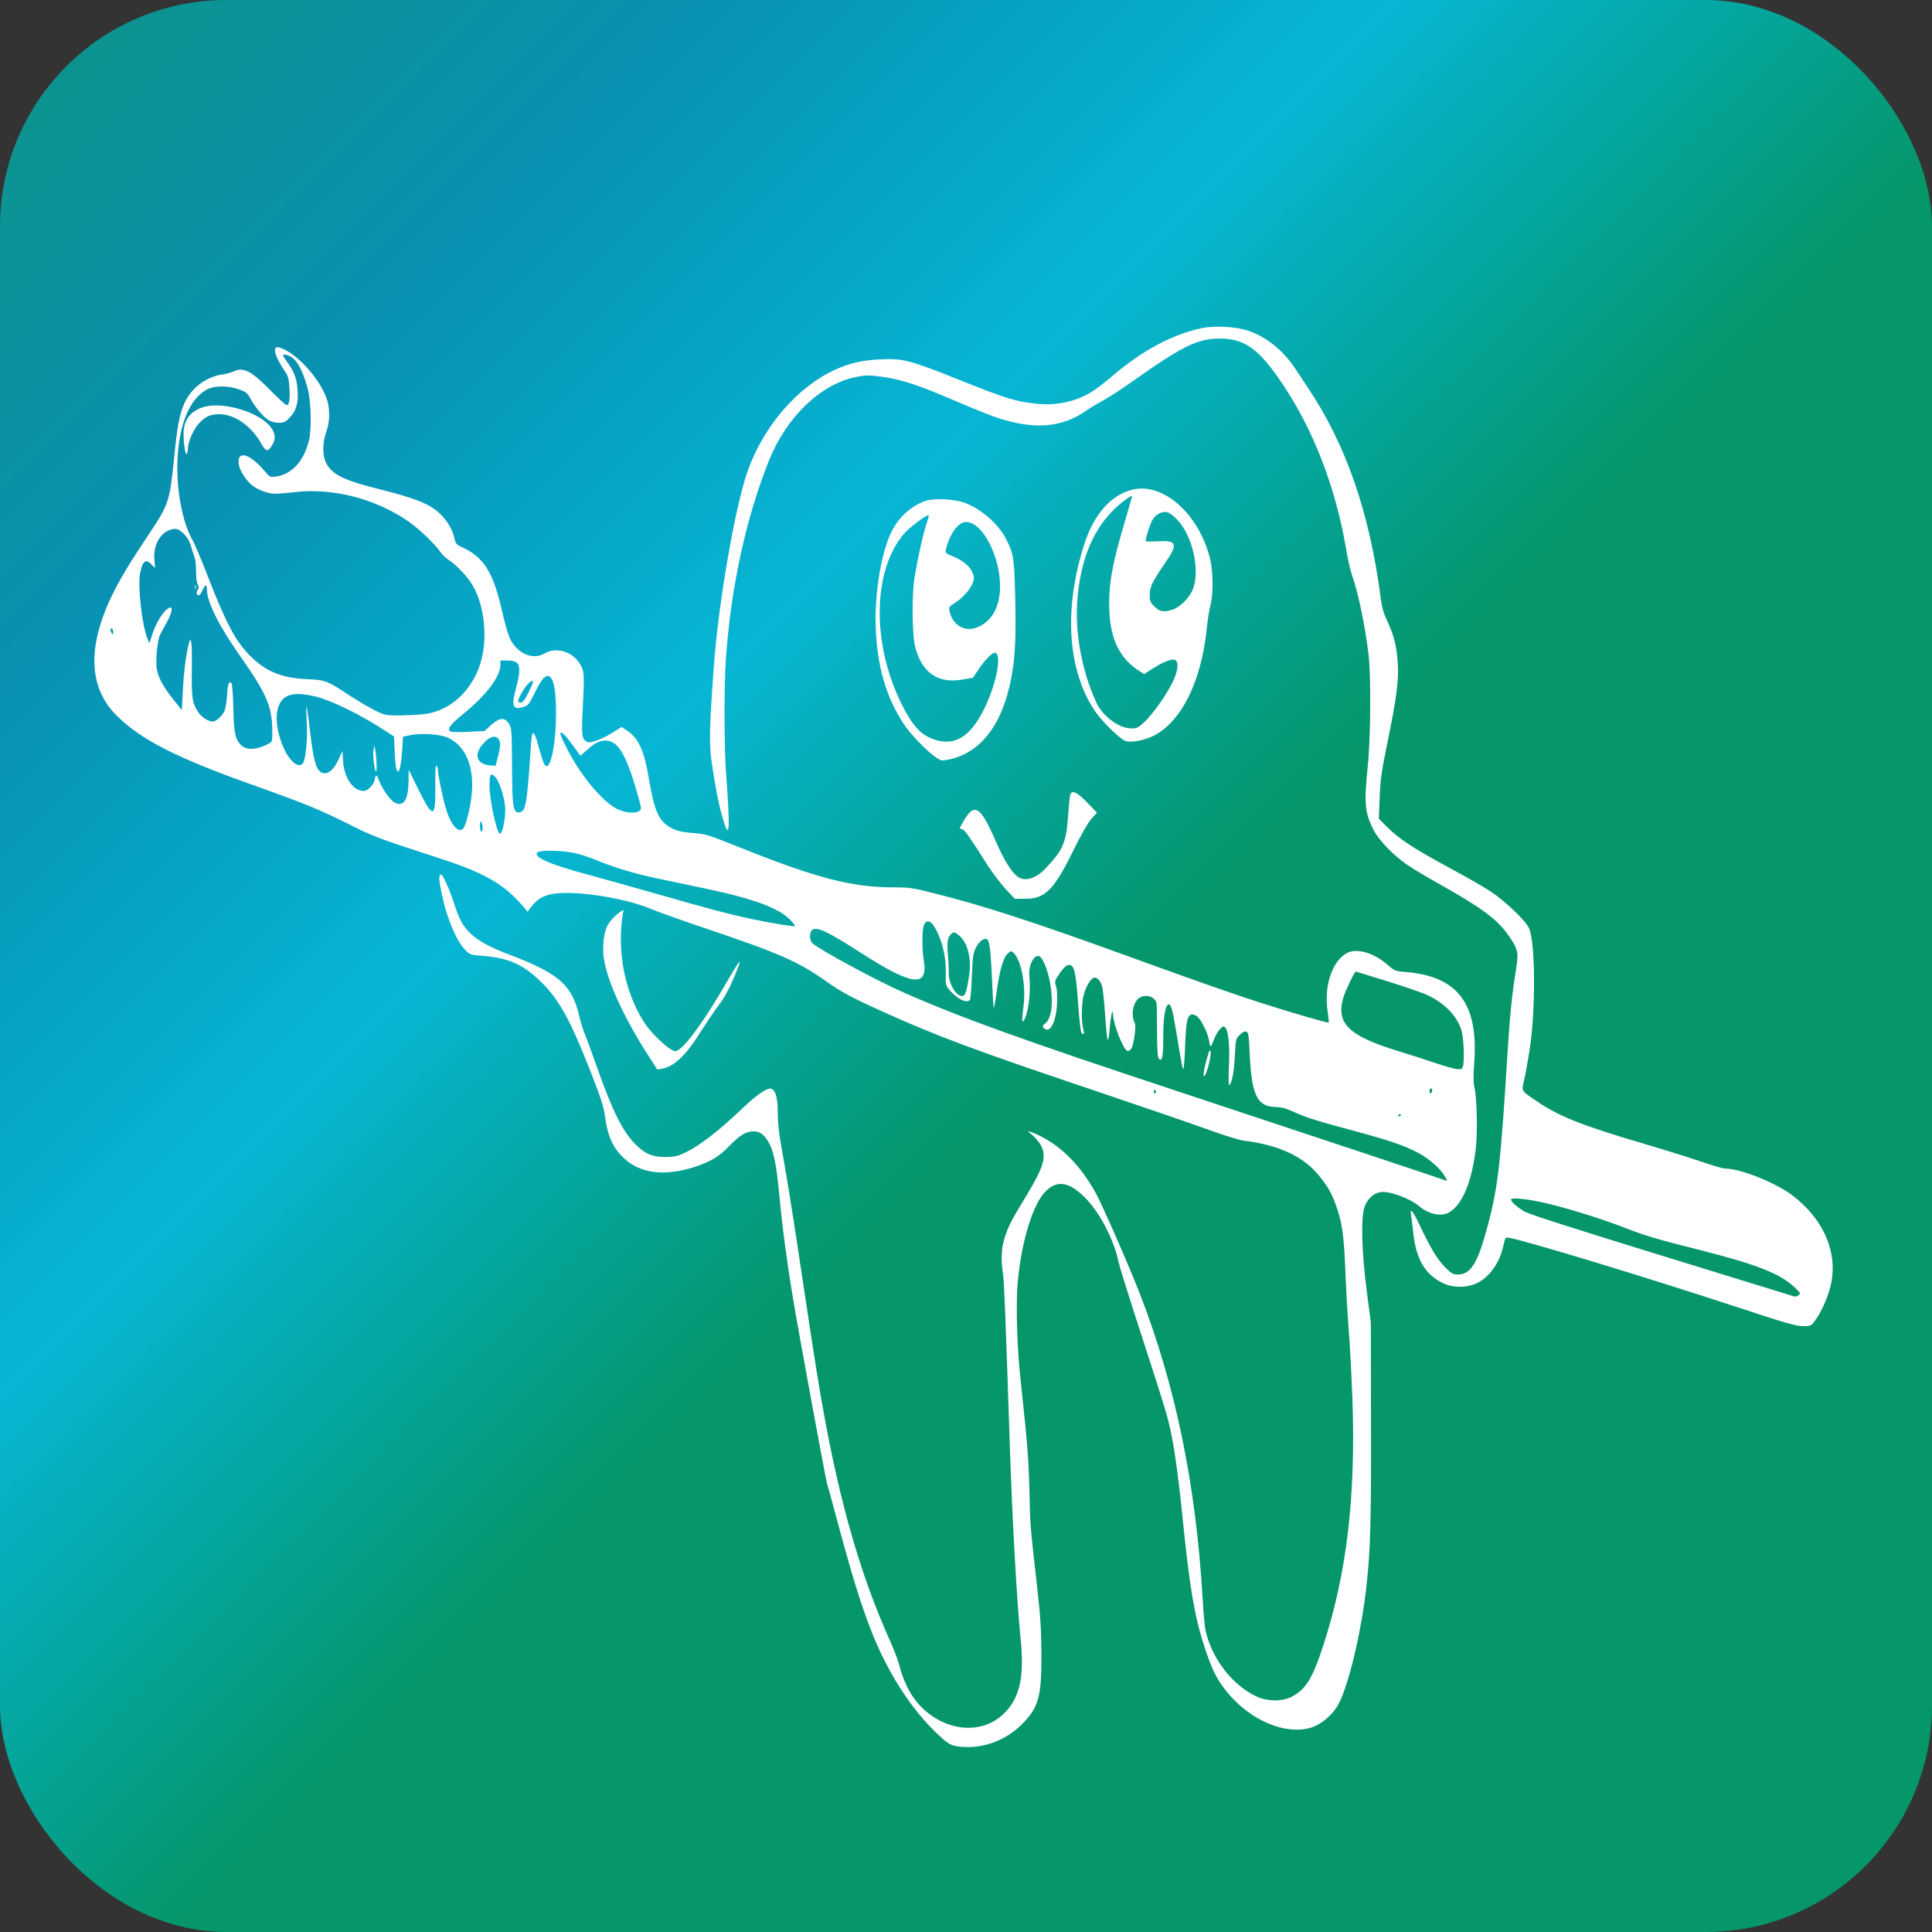
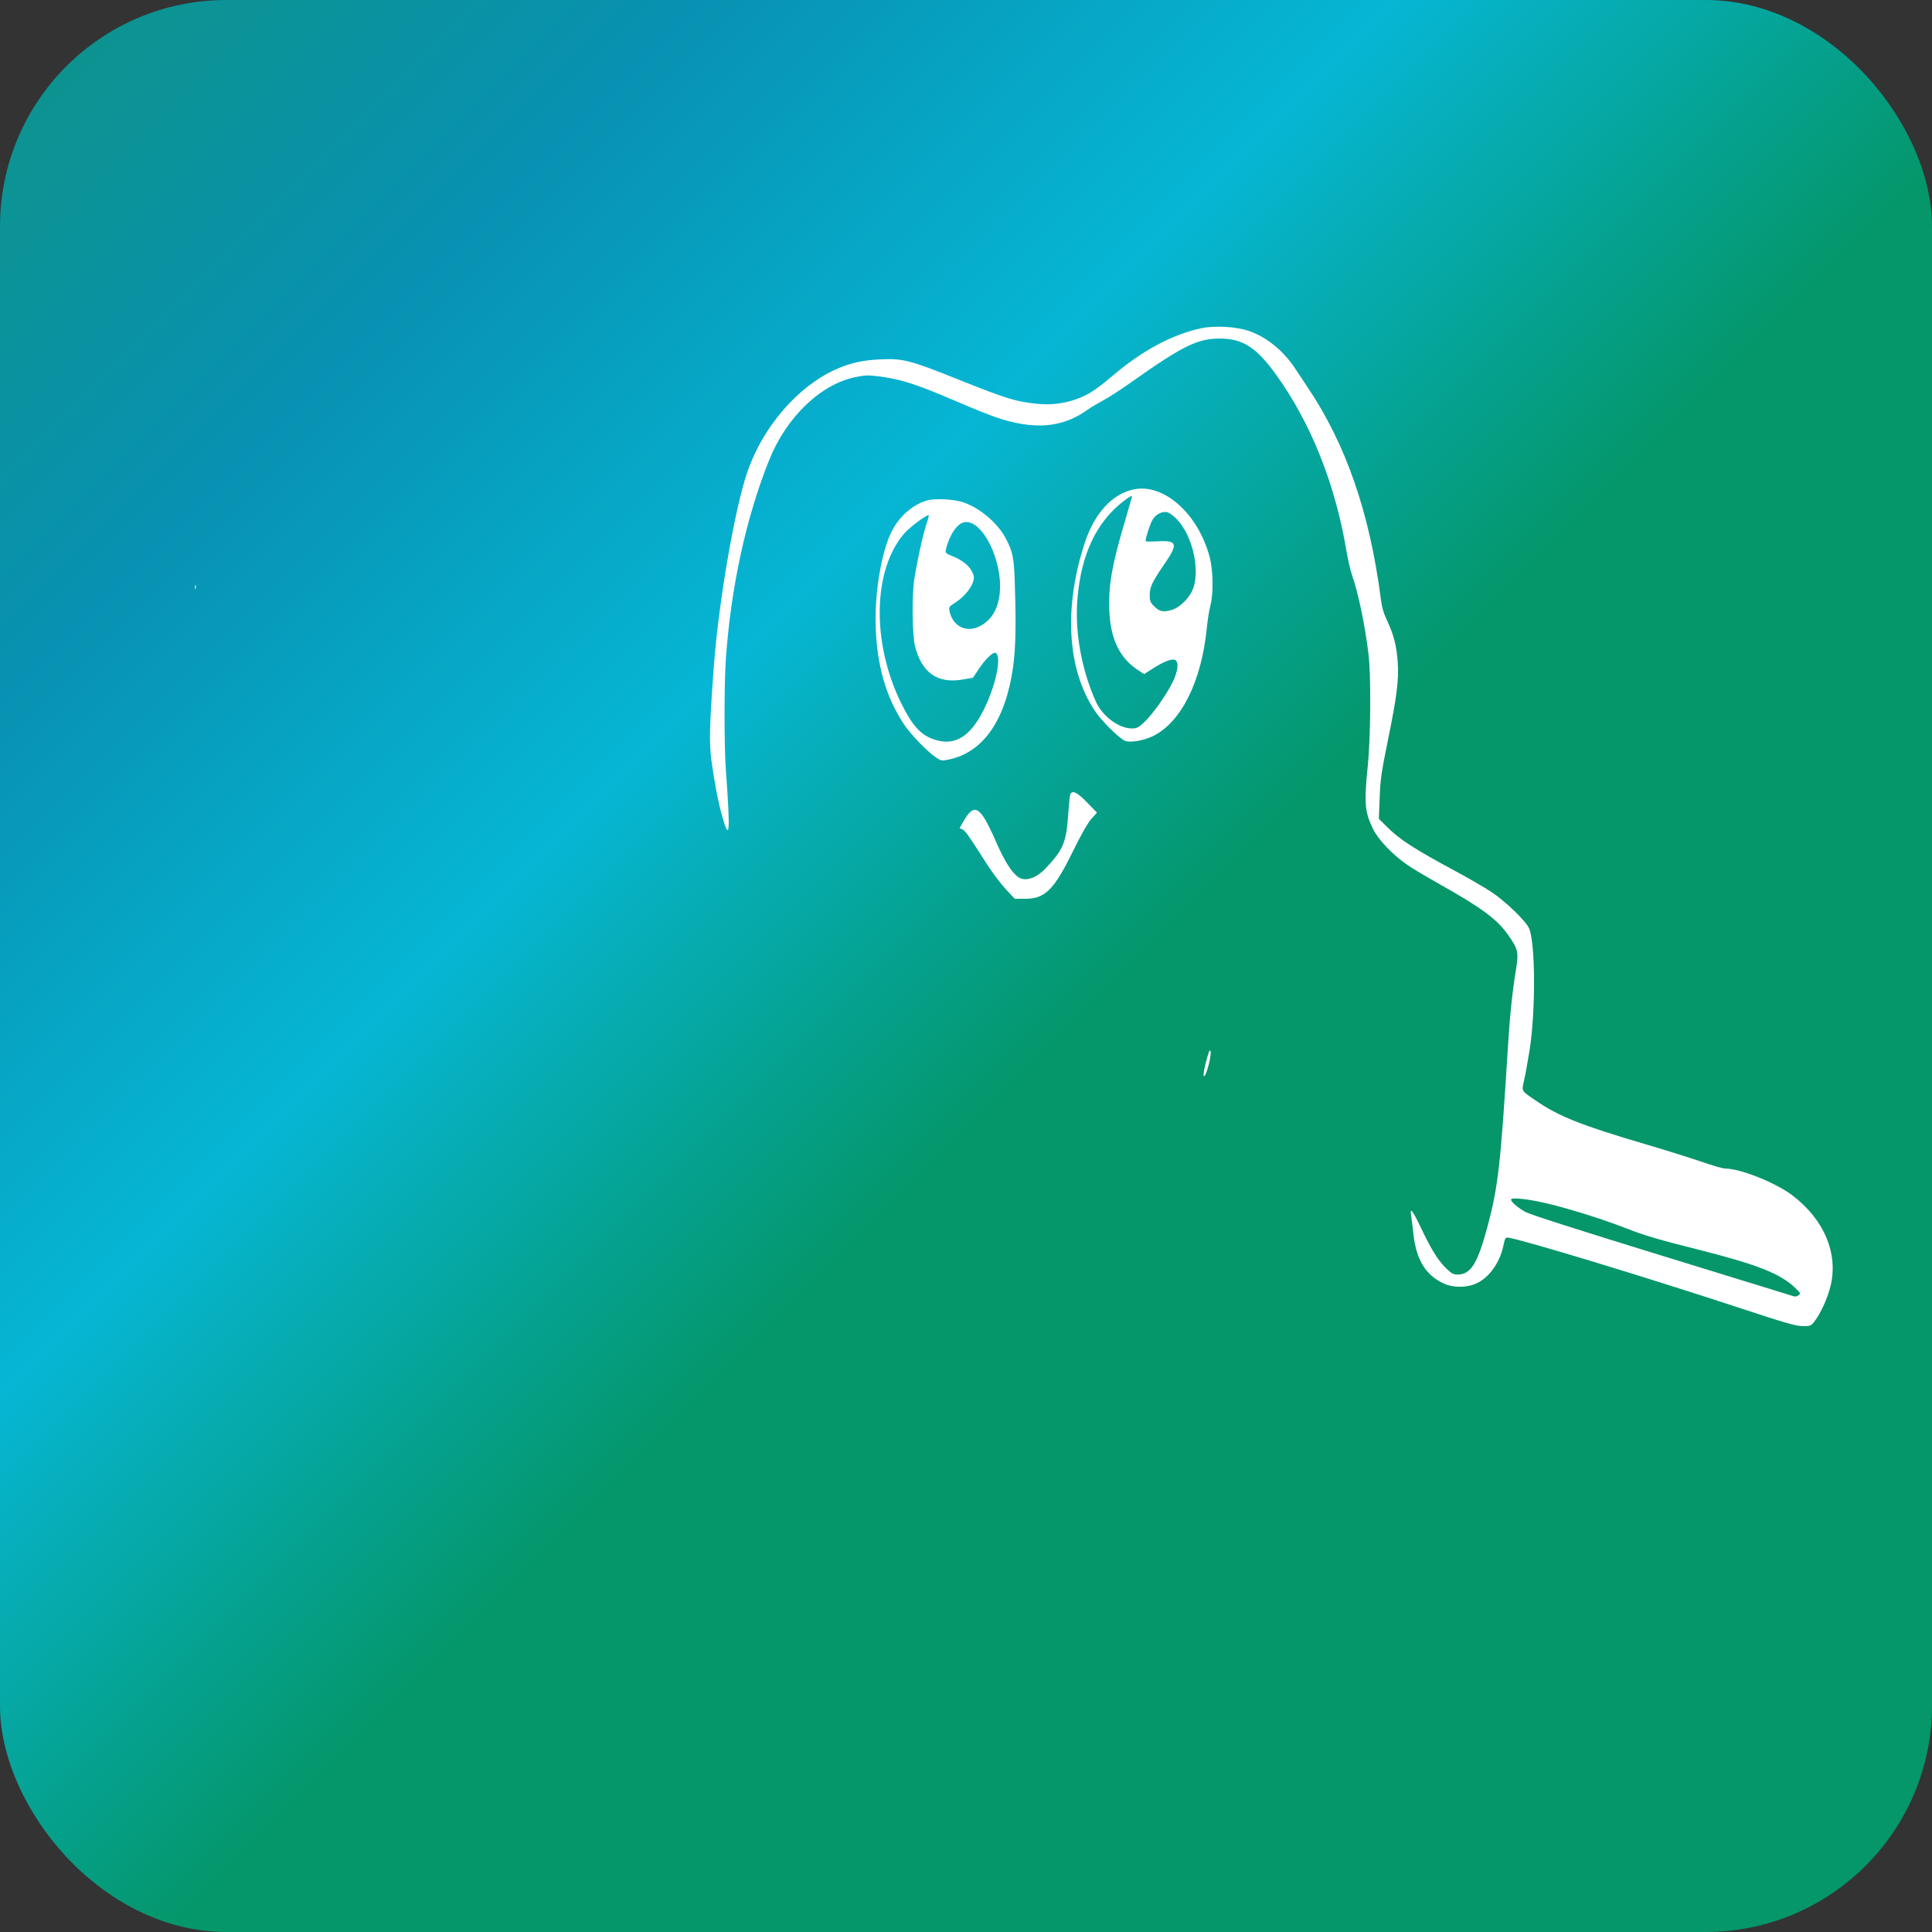
<svg xmlns="http://www.w3.org/2000/svg" width="700" height="700" viewBox="0 0 1280 1280">
  <rect x="0" y="0" width="1280" height="1280" fill="#333333" stroke="none" />
  <defs>
    <linearGradient id="bgGrad" x1="0" y1="0" x2="700" y2="700" gradientUnits="userSpaceOnUse">
      <stop offset="0%" stop-color="#0d9488" />
      <stop offset="33%" stop-color="#0891b2" />
      <stop offset="66%" stop-color="#06b6d4" />
      <stop offset="100%" stop-color="#059669" />
    </linearGradient>
  </defs>
  <rect x="0" y="0" width="1280" height="1280" rx="150" fill="url(#bgGrad)" />
  <g transform="translate(120, 1100) scale(0.09, -0.09) translate(-640, -640)" fill="#ffffff" stroke="none">
    <path d="M8150 10446 c-215 -46 -439 -166 -660 -356 -52 -45 -121 -97 -153 -116 -119 -70 -256 -99 -397 -84 -153 15 -225 37 -570 175 -366 147 -416 159 -580 152 -135 -6 -226 -27 -335 -76 -277 -126 -528 -417 -644 -745 -94 -266 -216 -974 -250 -1446 -32 -437 -34 -551 -18 -681 20 -148 49 -305 78 -409 57 -203 63 -133 30 320 -14 183 -14 640 -1 830 37 530 149 1042 319 1466 128 318 381 560 639 611 76 15 92 15 195 1 146 -21 261 -59 529 -174 121 -52 261 -109 310 -125 278 -93 482 -77 668 55 25 18 79 50 120 72 41 22 138 85 215 140 366 259 479 314 639 314 188 0 292 -76 473 -348 222 -334 382 -752 458 -1196 13 -78 33 -166 44 -196 46 -129 96 -371 122 -585 19 -155 16 -617 -6 -825 -27 -269 -22 -334 38 -458 39 -81 147 -194 257 -269 41 -28 149 -92 240 -143 304 -171 418 -255 500 -372 71 -101 77 -125 57 -250 -29 -177 -46 -344 -62 -603 -51 -824 -70 -998 -145 -1280 -75 -283 -125 -365 -223 -365 -33 0 -46 7 -91 52 -58 59 -106 137 -186 306 -54 113 -75 139 -66 80 3 -18 10 -76 16 -128 20 -199 89 -313 224 -376 61 -29 150 -32 220 -8 103 35 192 152 220 288 12 56 15 61 37 57 110 -16 1017 -292 1680 -510 358 -118 436 -141 487 -141 56 0 61 2 86 35 45 59 95 168 117 256 61 241 -46 496 -283 674 -123 92 -380 195 -492 195 -17 0 -96 23 -176 51 -80 27 -260 84 -400 125 -486 143 -649 208 -820 326 -106 72 -102 66 -85 143 9 37 27 137 41 223 46 285 44 800 -4 902 -26 56 -178 202 -280 268 -51 34 -166 100 -255 148 -317 171 -419 237 -516 335 l-54 54 6 155 c5 136 13 189 61 425 64 311 81 444 72 570 -8 121 -29 202 -75 301 -29 61 -42 105 -50 171 -82 633 -258 1139 -541 1558 -26 39 -64 96 -85 128 -88 136 -212 237 -345 283 -93 32 -250 41 -350 20z m2575 -6450 c168 -42 388 -112 545 -173 137 -54 236 -84 555 -164 414 -105 581 -171 689 -270 48 -45 50 -48 32 -62 -15 -11 -25 -12 -55 -1 -20 6 -457 141 -971 299 -588 181 -954 298 -985 316 -56 31 -105 74 -105 91 0 19 146 2 295 -36z" />
-     <path d="M1337 10303 c-19 -19 6 -84 65 -171 25 -36 31 -57 35 -122 6 -86 -1 -130 -20 -130 -7 0 -62 50 -121 110 -141 144 -200 174 -274 136 -15 -7 -49 -16 -76 -20 -119 -15 -232 -100 -281 -211 -37 -82 -53 -167 -75 -388 -35 -345 -38 -353 -197 -592 -172 -257 -247 -390 -309 -542 -133 -330 -105 -593 81 -778 182 -181 445 -314 1035 -523 346 -123 472 -175 671 -275 183 -93 229 -110 669 -252 281 -91 429 -166 546 -280 39 -38 79 -81 89 -95 13 -20 18 -22 23 -10 3 8 24 34 46 57 30 30 58 46 101 58 138 41 531 -13 747 -101 62 -26 250 -93 418 -149 538 -182 670 -240 878 -386 113 -80 189 -121 415 -223 409 -185 689 -289 1632 -606 308 -104 652 -222 765 -263 113 -41 230 -78 260 -81 263 -33 443 -117 557 -259 65 -81 87 -119 119 -203 49 -128 64 -231 74 -489 5 -132 16 -325 24 -430 9 -104 21 -335 28 -512 26 -724 -40 -1290 -214 -1823 -79 -244 -129 -324 -232 -378 -70 -36 -176 -36 -256 0 -178 81 -331 277 -378 484 -7 27 -16 132 -22 234 -49 841 -200 1576 -465 2255 -80 205 -275 650 -322 735 -125 226 -286 377 -478 450 -28 10 -27 8 13 -25 23 -21 52 -54 62 -76 42 -82 20 -157 -108 -369 -115 -190 -134 -226 -161 -314 -23 -74 -27 -163 -11 -260 9 -55 19 -327 50 -1256 19 -572 51 -1141 80 -1434 28 -274 -5 -428 -116 -541 -205 -211 -576 -111 -722 195 -22 47 -46 112 -53 145 -7 33 -37 112 -65 176 -237 523 -401 1115 -533 1919 -39 241 -54 338 -146 950 -49 327 -91 586 -129 795 -15 83 -24 169 -24 236 0 109 -15 163 -47 176 -30 11 -105 -41 -225 -155 -162 -154 -302 -262 -398 -309 -69 -33 -85 -37 -157 -38 -95 0 -146 21 -214 87 -99 97 -171 239 -291 577 -39 112 -81 225 -92 250 -10 25 -28 84 -39 130 -51 220 -151 308 -498 440 -161 61 -244 106 -304 165 -54 52 -78 97 -117 215 -39 119 -87 224 -100 216 -15 -9 -12 -48 10 -150 37 -175 106 -337 170 -404 36 -37 39 -38 130 -45 183 -15 290 -60 411 -174 146 -137 225 -277 384 -680 75 -193 96 -257 105 -324 18 -147 58 -235 140 -312 121 -113 299 -135 520 -64 114 37 179 75 254 153 79 81 122 107 178 109 50 1 87 -28 120 -94 34 -68 52 -165 73 -390 20 -216 55 -481 100 -750 37 -226 244 -1351 250 -1360 2 -3 34 -118 70 -255 161 -603 256 -874 395 -1126 100 -181 213 -331 336 -450 94 -90 111 -99 191 -106 158 -13 320 47 436 160 130 128 152 205 150 532 -1 164 -7 269 -31 480 -51 448 -53 468 -57 708 -3 154 -13 316 -30 482 -14 138 -33 315 -41 395 -22 215 -29 523 -15 670 29 299 110 565 203 660 84 88 175 74 292 -44 108 -108 213 -310 246 -471 7 -33 75 -251 151 -485 209 -645 213 -657 243 -810 23 -113 53 -341 76 -570 54 -543 91 -755 171 -995 52 -151 83 -214 153 -302 176 -220 451 -333 640 -263 64 25 132 82 174 147 77 120 177 529 217 883 30 269 36 473 34 1205 l-1 740 -31 240 c-38 298 -43 541 -14 617 22 56 64 95 113 104 64 12 217 -43 289 -104 68 -57 157 -77 213 -48 101 53 173 223 203 476 13 117 8 366 -10 446 -9 37 -9 87 -2 180 32 437 -119 639 -504 671 -76 6 -82 8 -130 50 -104 91 -228 128 -302 90 -109 -57 -172 -244 -143 -430 6 -43 10 -80 8 -82 -5 -6 -258 68 -488 141 -225 73 -441 148 -1050 369 -657 238 -1017 354 -1377 444 -146 37 -174 41 -287 41 -307 0 -568 67 -1131 293 -238 95 -255 100 -347 107 -76 6 -110 13 -153 34 -96 48 -129 116 -170 357 -36 217 -77 307 -164 364 l-38 26 -65 -41 c-83 -51 -166 -82 -190 -69 -37 20 -41 46 -33 214 15 289 14 305 -20 361 -57 91 -174 126 -259 76 -93 -55 -218 6 -264 131 -12 30 -37 124 -56 208 -60 256 -130 368 -276 437 -56 26 -58 28 -70 79 -15 70 -72 153 -138 202 -71 54 -181 94 -409 151 -265 66 -351 108 -395 193 -29 56 -28 150 1 232 28 78 28 176 0 249 -57 153 -224 333 -345 370 -11 3 -23 3 -27 -1z m132 -82 c38 -36 74 -112 102 -217 26 -97 31 -298 10 -384 -38 -154 -126 -250 -244 -266 -43 -6 -44 -5 -90 49 -110 128 -203 145 -181 33 7 -40 56 -114 96 -146 42 -33 111 -59 159 -62 24 -1 91 4 149 11 286 35 607 -49 850 -220 77 -55 190 -163 230 -222 13 -19 43 -46 66 -61 51 -33 134 -121 169 -181 92 -156 115 -407 54 -589 -64 -189 -209 -325 -384 -357 -33 -6 -116 -12 -185 -13 -124 -1 -126 -1 -200 35 -41 20 -124 69 -185 108 -171 114 -181 117 -320 124 -187 8 -303 57 -419 173 -105 106 -176 240 -306 575 -49 126 -100 248 -114 271 -75 129 -122 371 -113 588 10 268 90 459 219 526 53 28 152 28 228 2 59 -21 67 -27 91 -71 34 -63 94 -134 133 -158 18 -11 49 -19 75 -19 38 0 49 5 81 39 48 50 65 110 57 204 -6 82 -24 131 -73 200 -19 26 -34 49 -34 52 0 17 53 0 79 -24z m-809 -1289 c26 -26 43 -55 55 -97 9 -33 21 -70 26 -83 5 -13 9 -57 9 -98 0 -42 5 -83 12 -94 10 -16 10 -24 0 -40 -13 -21 -9 -40 9 -40 6 0 18 18 28 40 19 43 31 43 31 0 0 -87 88 -264 236 -475 215 -306 249 -389 245 -603 -1 -42 -2 -44 -53 -67 -76 -35 -141 -34 -178 3 -42 43 -52 90 -56 277 -2 93 -8 173 -13 178 -19 19 -28 -6 -33 -91 -3 -52 -12 -100 -21 -119 -19 -35 -62 -73 -84 -73 -31 0 -82 33 -106 68 -46 70 -51 103 -48 325 2 211 -6 258 -29 155 -19 -92 -32 -199 -38 -333 l-7 -130 -63 79 c-75 94 -111 161 -122 228 -9 60 6 213 25 248 7 14 29 54 49 90 32 58 46 110 30 110 -37 0 -103 -95 -136 -196 l-22 -68 -13 33 c-41 99 -73 384 -55 482 17 93 42 111 86 64 l24 -25 -5 63 c-8 95 34 183 102 213 50 22 75 17 115 -24z m-520 -725 c0 -18 -2 -19 -10 -7 -13 20 -13 43 0 35 6 -3 10 -16 10 -28z m2972 -224 c25 -23 23 -79 -8 -192 -36 -131 -21 -160 65 -130 26 9 38 26 76 105 27 55 55 100 70 110 24 15 27 15 44 0 27 -25 41 -113 41 -265 0 -210 -36 -401 -73 -388 -14 4 -27 39 -59 156 -31 112 -45 115 -52 9 -28 -427 -38 -491 -76 -503 -55 -18 -63 21 -64 335 -1 245 -3 279 -19 308 -31 57 -72 55 -141 -8 l-42 -39 -120 -6 c-69 -4 -125 -2 -133 3 -25 18 -1 49 94 127 170 138 275 276 275 362 l0 33 52 0 c34 0 58 -6 70 -17z m118 -143 c0 -6 -16 -42 -35 -80 -26 -51 -41 -70 -55 -70 -25 0 -25 11 0 59 34 67 90 124 90 91z m-1598 -106 c117 -29 326 -131 504 -247 l71 -46 5 -113 c2 -62 9 -122 15 -133 11 -19 12 -19 22 9 6 15 14 75 18 132 l6 103 56 12 c79 16 215 7 272 -18 135 -60 200 -219 177 -428 -10 -97 -45 -230 -64 -245 -35 -30 -85 27 -122 140 -22 70 -62 258 -62 296 0 12 -5 26 -10 29 -8 5 -10 -44 -9 -155 3 -237 -17 -238 -129 -10 l-67 136 -1 -85 c-1 -137 -36 -191 -102 -157 -31 16 -90 98 -112 156 -20 52 -27 55 -34 17 -8 -44 -50 -87 -85 -87 -75 0 -141 97 -149 219 l-5 75 -24 -54 c-31 -70 -69 -110 -103 -110 -60 0 -82 61 -111 309 -11 97 -23 178 -26 181 -3 3 -2 -47 2 -110 7 -115 -6 -265 -26 -302 -16 -30 -54 -22 -89 19 -74 83 -124 266 -101 367 26 115 107 143 283 100z m1839 -291 c14 -16 43 -53 64 -83 21 -30 40 -57 42 -59 2 -3 22 14 46 36 73 71 136 90 195 59 64 -33 121 -156 192 -416 19 -70 19 -76 3 -87 -29 -22 -104 -15 -164 14 -104 52 -260 237 -358 424 -53 102 -67 139 -54 139 5 0 21 -12 34 -27z m-487 -36 c8 -21 5 -48 -9 -105 l-20 -77 -40 3 c-100 8 -123 78 -53 158 53 61 105 70 122 21z m-25 -273 c24 -31 56 -126 65 -199 8 -56 -9 -174 -28 -201 -11 -15 -14 -14 -24 12 -26 65 -62 256 -62 327 0 95 11 109 49 61z m-99 -366 c0 -16 -4 -28 -10 -28 -5 0 -10 19 -10 43 0 31 3 38 10 27 5 -8 10 -27 10 -42z m668 -184 c42 -8 115 -31 162 -51 137 -57 283 -101 454 -137 89 -19 251 -53 361 -76 351 -74 534 -142 620 -230 21 -22 36 -42 34 -45 -7 -6 -161 19 -314 51 -163 34 -332 79 -715 189 -179 51 -404 114 -500 140 -273 73 -397 127 -369 161 16 19 168 18 267 -2z m2655 -541 c57 -91 89 -222 86 -344 -3 -76 0 -89 20 -115 56 -72 137 -114 158 -81 4 6 11 85 14 174 6 143 9 168 30 210 26 52 72 80 88 54 14 -22 22 -104 31 -304 4 -103 10 -190 12 -193 3 -2 13 52 22 121 20 147 48 247 78 275 27 25 31 25 52 1 55 -60 87 -250 66 -396 -14 -103 -9 -129 14 -74 24 57 39 188 32 275 -5 64 -3 90 10 123 17 43 39 62 62 54 23 -9 60 -98 76 -182 29 -152 16 -274 -32 -312 -23 -18 -24 -21 -10 -36 43 -43 90 46 96 183 3 56 0 106 -8 128 -11 34 -10 39 28 94 25 37 47 58 62 60 44 7 56 -41 74 -293 8 -112 18 -201 25 -208 17 -17 22 -4 11 34 -14 49 -12 186 4 246 16 61 49 118 73 127 22 9 51 -20 63 -63 5 -20 15 -109 21 -198 14 -211 23 -248 33 -126 8 97 23 173 25 123 3 -77 75 -262 107 -274 8 -3 21 5 29 18 18 27 37 164 26 185 -28 55 -19 136 21 178 28 30 89 32 118 3 25 -25 23 -9 24 -237 1 -143 4 -195 14 -205 24 -24 32 14 32 157 -1 141 14 235 38 243 18 6 31 -39 57 -198 44 -266 47 -281 54 -275 3 4 9 82 12 173 7 207 22 247 80 218 30 -14 88 -127 96 -184 3 -23 8 -42 12 -42 3 0 14 22 23 48 10 27 29 61 44 77 22 24 27 26 40 13 24 -24 34 -132 27 -288 -3 -82 -2 -141 3 -137 20 19 35 100 41 217 6 119 7 126 34 152 31 32 54 36 63 11 4 -9 9 -73 12 -142 13 -309 54 -394 189 -398 44 -1 78 -10 127 -32 95 -44 180 -71 439 -140 271 -73 378 -109 483 -164 83 -44 168 -119 200 -176 18 -33 18 -34 0 -27 -34 13 -1047 350 -1969 655 -1150 381 -1603 544 -2025 731 -194 86 -606 308 -662 358 -25 21 -24 88 1 101 38 21 112 -15 363 -176 378 -242 490 -252 454 -43 -13 81 -12 216 2 253 16 39 47 35 75 -10z m185 -68 c62 -52 92 -171 73 -293 -19 -123 -29 -152 -52 -152 -46 0 -101 94 -98 170 0 25 -2 84 -6 131 -8 94 -4 129 21 153 21 21 27 20 62 -9z m3135 -331 c117 -36 245 -80 286 -96 142 -59 244 -160 277 -274 16 -56 22 -222 10 -262 -7 -21 -13 -23 -49 -19 -23 3 -87 21 -142 40 -55 19 -176 58 -270 87 -382 116 -476 206 -419 401 14 47 82 189 92 189 2 0 98 -30 215 -66z m347 -808 c0 -8 -4 -18 -10 -21 -5 -3 -10 3 -10 14 0 12 5 21 10 21 6 0 10 -6 10 -14z m-2035 -5 c3 -5 1 -12 -5 -16 -5 -3 -10 1 -10 9 0 18 6 21 15 7z m1805 -175 c0 -3 -4 -8 -10 -11 -5 -3 -10 -1 -10 4 0 6 5 11 10 11 6 0 10 -2 10 -4z" />
-     <path d="M809 9867 c-92 -26 -144 -87 -150 -177 -5 -63 11 -186 22 -169 5 8 9 26 9 41 0 46 40 138 78 180 49 54 86 71 154 71 112 0 234 -86 308 -216 35 -62 48 -64 80 -12 28 45 25 85 -9 131 -80 110 -348 192 -492 151z" />
+     <path d="M809 9867 z" />
    <path d="M742 8540 c0 -14 2 -19 5 -12 2 6 2 18 0 25 -3 6 -5 1 -5 -13z" />
-     <path d="M2056 7339 c-7 -32 7 -145 19 -157 7 -8 5 96 -4 148 l-8 45 -7 -36z" />
    <path d="M8206 5119 c-29 -91 -47 -179 -36 -179 18 0 61 172 46 187 -3 3 -8 0 -10 -8z" />
    <path d="M7654 9260 c-160 -33 -291 -176 -363 -397 -155 -474 -128 -929 74 -1232 46 -70 169 -194 219 -220 35 -19 136 -3 211 33 206 101 356 401 395 791 6 61 18 137 27 170 23 88 21 259 -6 358 -84 317 -337 542 -557 497z m-14 -54 c0 -2 -20 -71 -44 -153 -104 -346 -131 -500 -123 -688 9 -212 79 -353 219 -441 l37 -24 61 39 c82 53 147 78 169 64 27 -18 19 -84 -22 -166 -47 -95 -146 -234 -208 -292 -42 -39 -54 -45 -91 -45 -96 0 -216 90 -264 197 -109 243 -159 527 -134 778 29 311 140 543 330 692 50 39 70 50 70 39z m326 -162 c113 -113 174 -357 127 -505 -23 -73 -99 -150 -165 -168 -59 -17 -88 -10 -127 30 -26 26 -31 38 -31 80 0 60 19 99 111 233 101 146 92 173 -58 163 -46 -2 -83 -2 -83 2 0 25 34 131 52 159 24 39 68 61 106 54 14 -3 45 -24 68 -48z" />
    <path d="M6123 9176 c-104 -34 -198 -118 -252 -225 -76 -149 -127 -457 -118 -706 10 -283 75 -510 203 -707 50 -77 172 -205 240 -251 39 -26 43 -27 95 -16 254 53 418 290 473 679 19 137 23 302 14 585 -6 220 -13 258 -66 361 -56 110 -185 222 -307 266 -75 27 -221 34 -282 14z m11 -148 c-29 -84 -65 -241 -95 -418 -21 -120 -18 -420 4 -507 50 -194 166 -275 350 -243 l76 13 42 63 c44 68 104 127 122 121 53 -17 3 -253 -93 -436 -95 -182 -204 -247 -342 -207 -108 31 -172 99 -257 271 -220 447 -210 985 24 1252 40 45 157 133 177 133 4 0 0 -19 -8 -42z m335 -22 c95 -50 185 -239 198 -416 12 -173 -47 -296 -164 -345 -94 -39 -185 14 -207 120 -6 27 -2 33 38 58 89 56 156 154 139 205 -19 61 -73 108 -162 143 -34 13 -45 22 -43 36 8 47 36 115 63 153 43 59 85 73 138 46z" />
    <path d="M7185 7013 c-3 -10 -10 -76 -15 -148 -14 -205 -36 -257 -164 -393 -71 -76 -153 -102 -204 -66 -49 34 -102 119 -167 268 -114 259 -156 283 -239 137 l-25 -45 22 -10 c21 -11 39 -36 187 -268 36 -55 95 -133 131 -172 l66 -70 74 0 c148 -1 214 64 354 350 63 128 111 211 137 240 l40 44 -73 75 c-74 77 -110 93 -124 58z" />
-     <path d="M3836 6120 c-24 -23 -52 -57 -61 -77 -24 -51 -35 -153 -24 -231 23 -163 140 -423 309 -690 l85 -133 35 6 c93 18 177 99 291 282 41 64 98 148 127 187 49 63 90 144 143 280 27 72 4 41 -86 -114 -148 -256 -281 -444 -345 -490 -27 -19 -31 -20 -59 -6 -46 24 -149 124 -191 185 -134 198 -201 469 -179 726 4 53 11 100 14 105 15 24 -19 7 -59 -30z" />
  </g>
</svg>